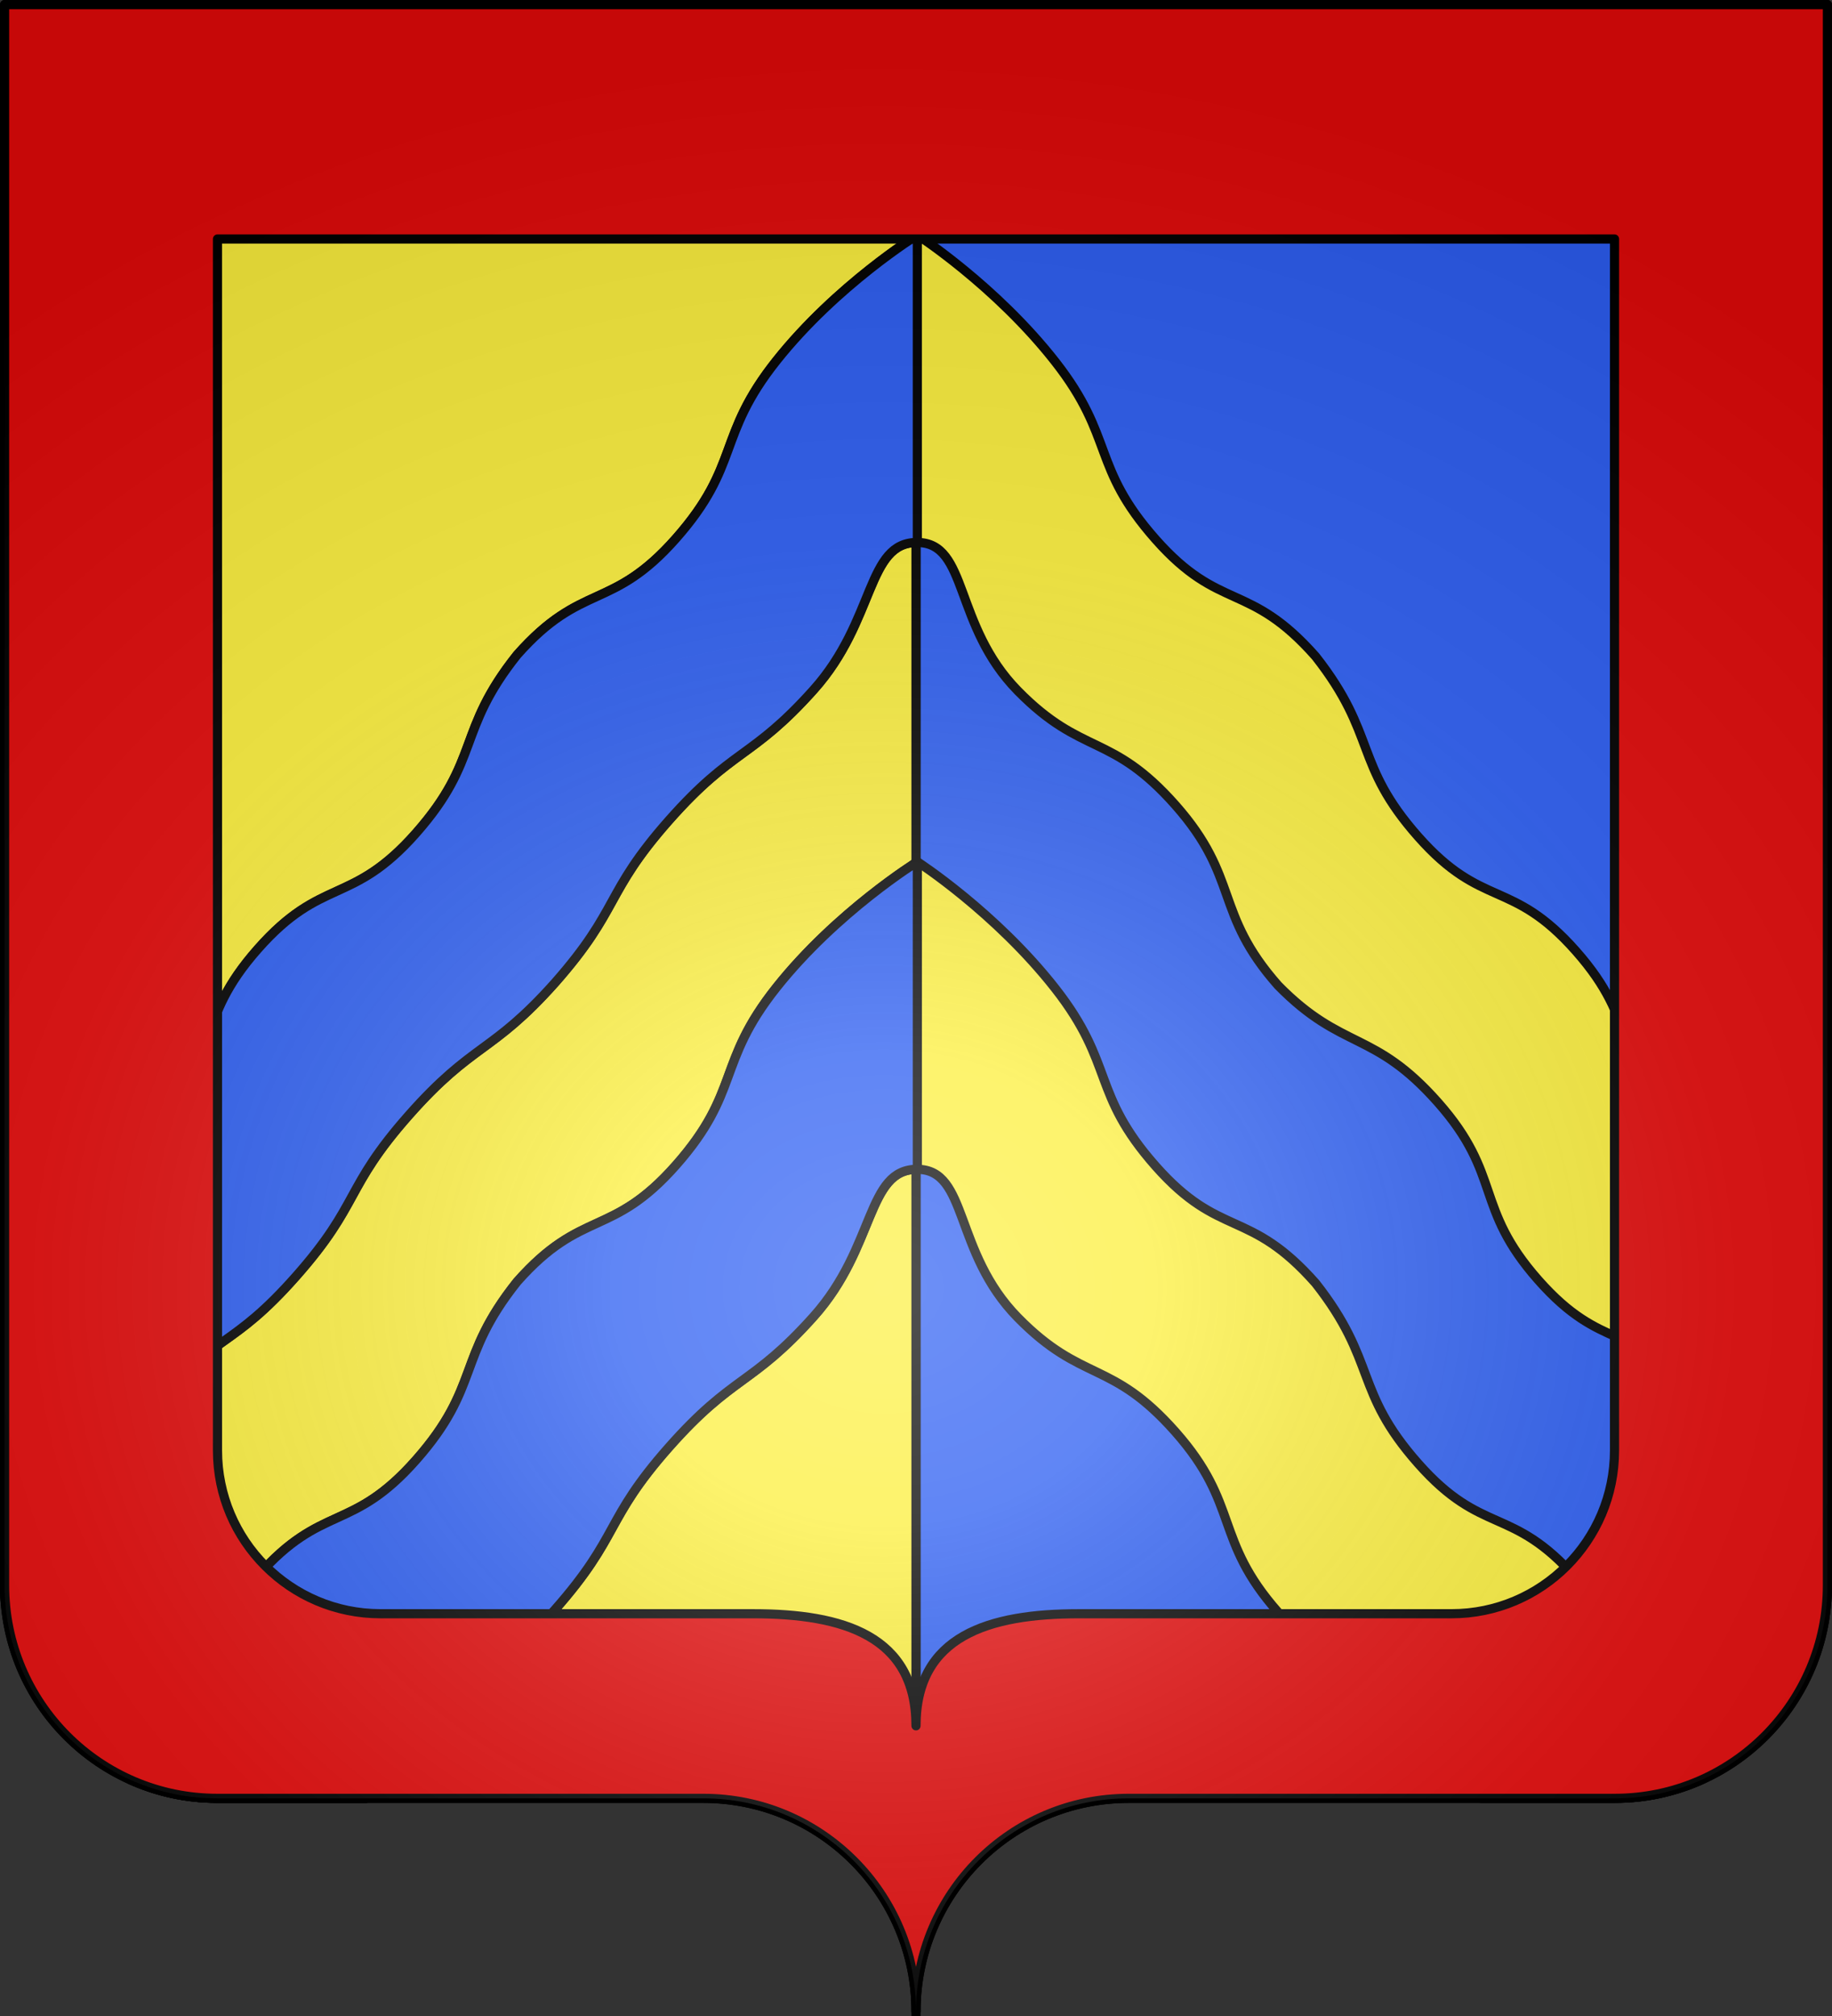
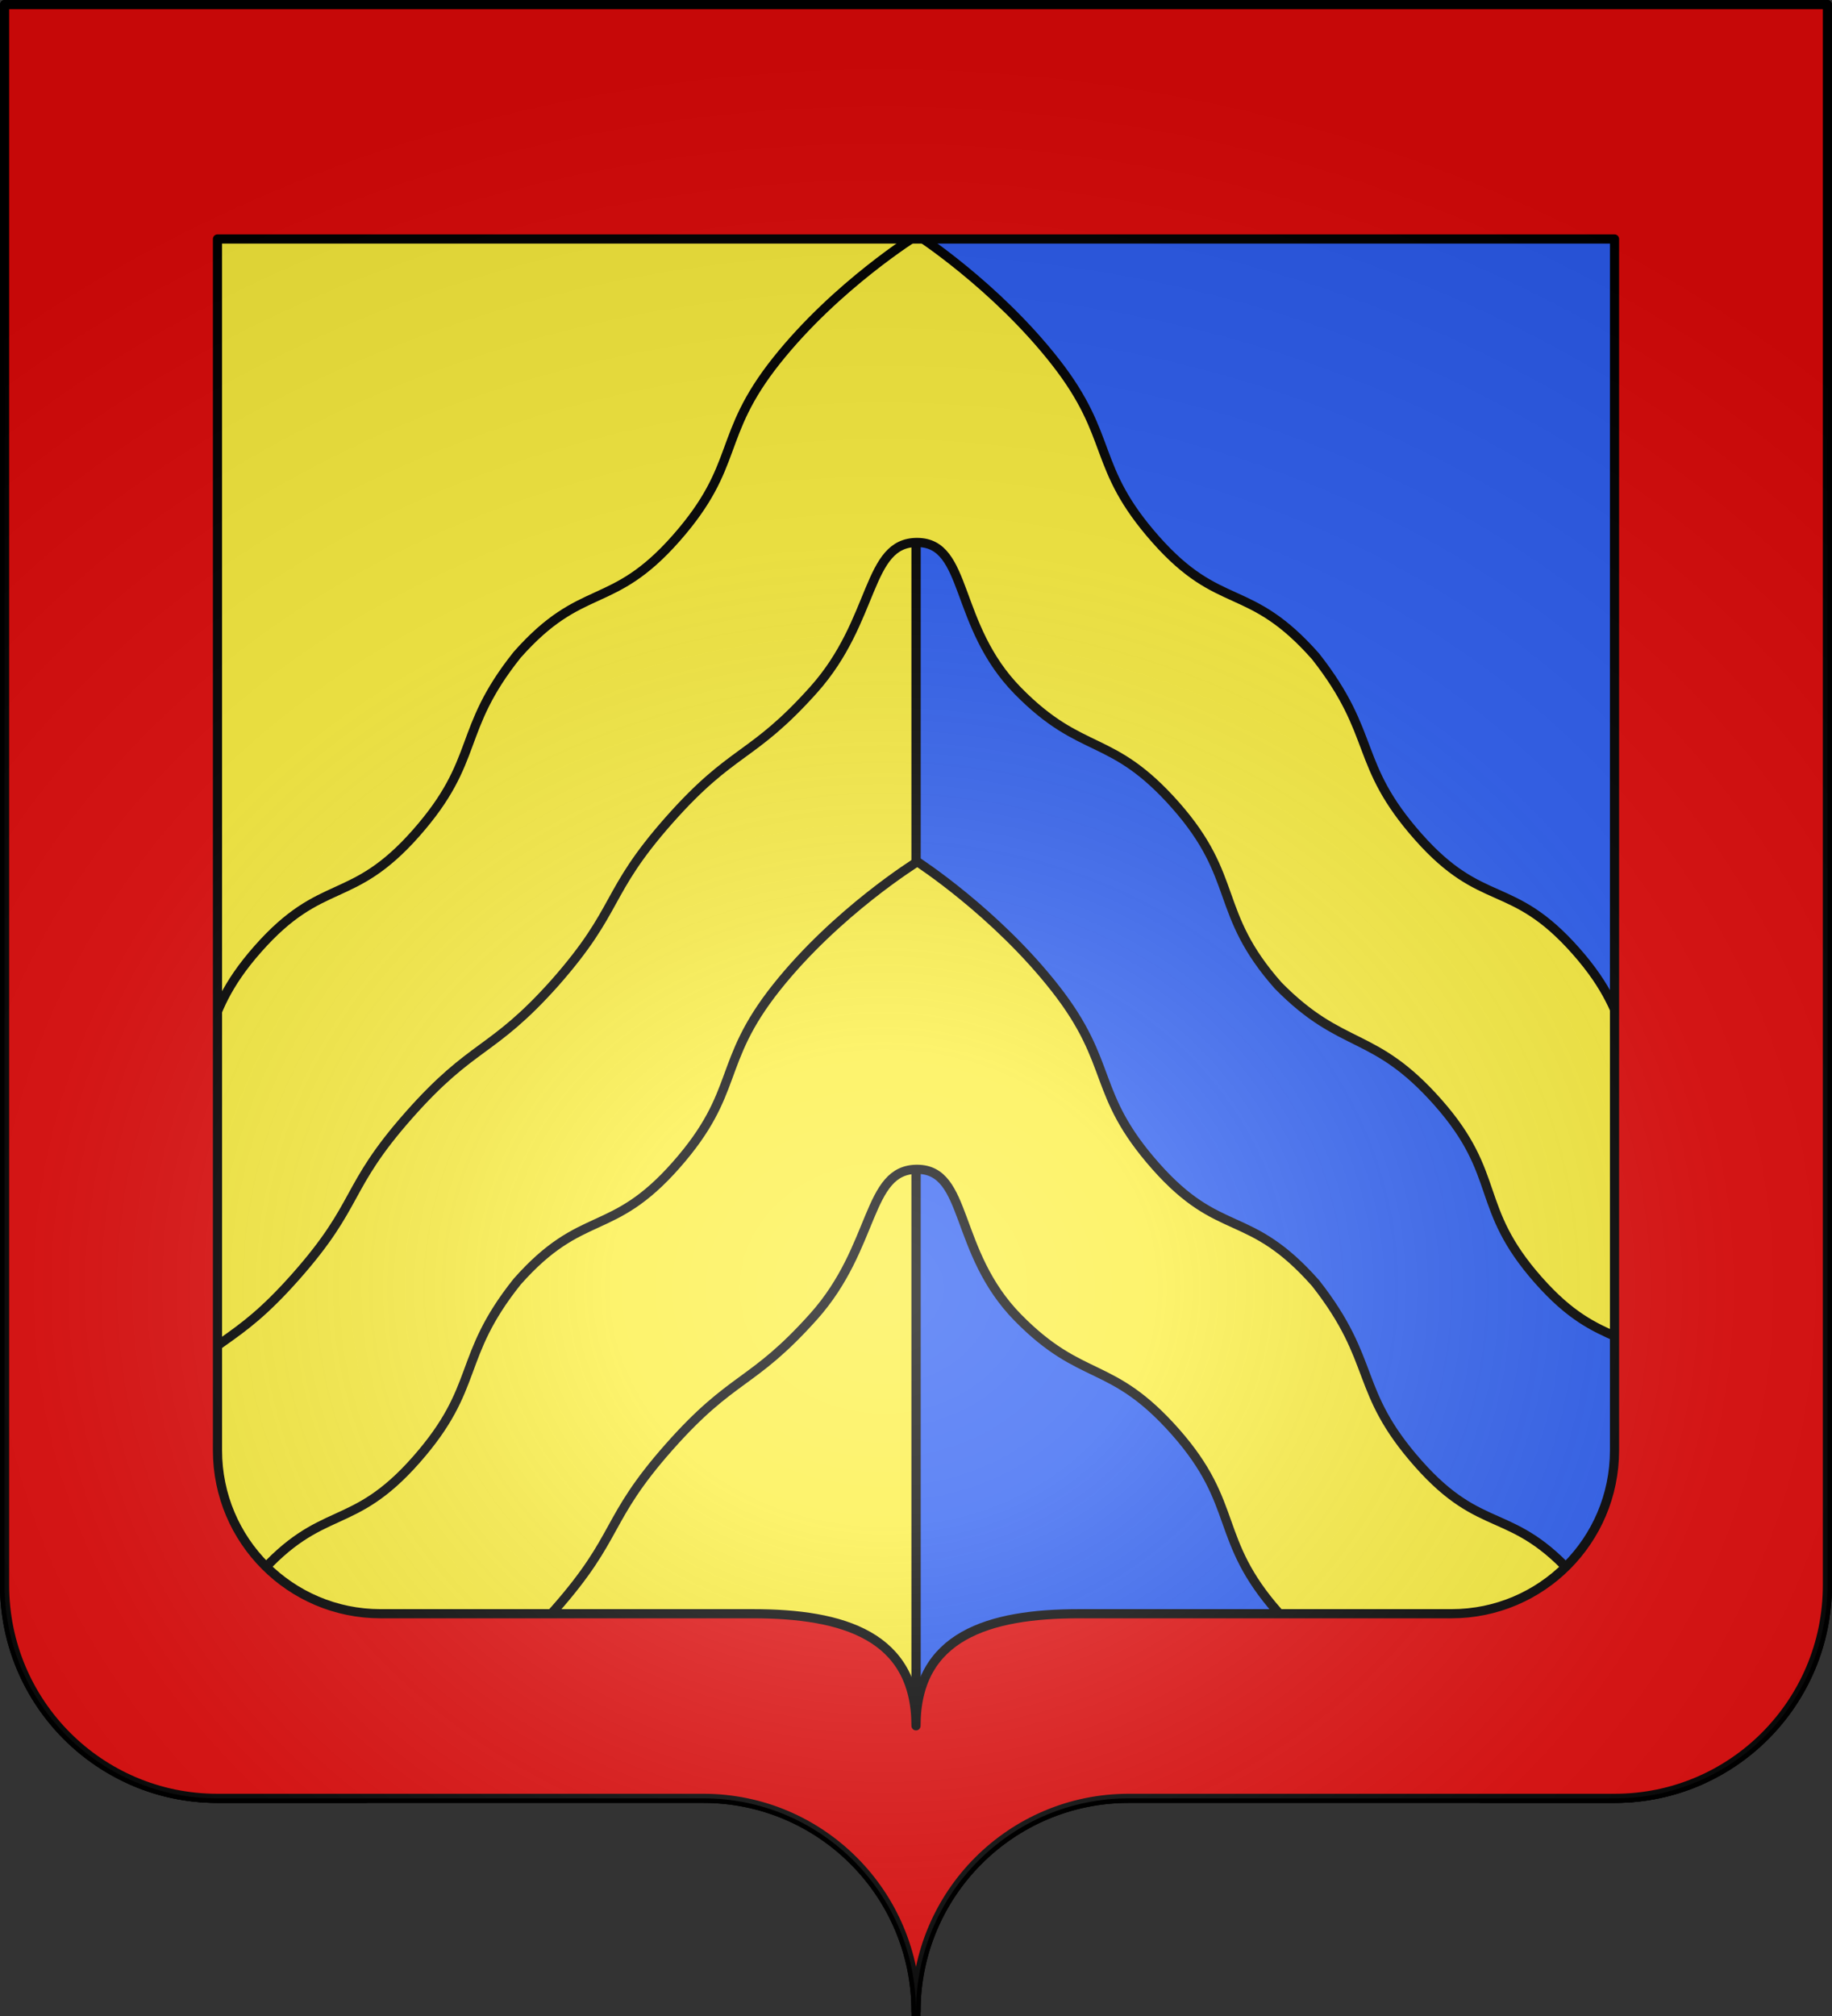
<svg xmlns="http://www.w3.org/2000/svg" xmlns:ns1="http://sodipodi.sourceforge.net/DTD/sodipodi-0.dtd" xmlns:ns2="http://www.inkscape.org/namespaces/inkscape" xmlns:xlink="http://www.w3.org/1999/xlink" version="1.0" width="600" height="660" id="svg2" ns1:version="0.32" ns2:version="0.46" ns1:docname="Pouilly-en-Auxois (21).svg" ns1:docbase="C:\Documents and Settings\Propriétaire\Mes documents\image blason\Blason du 21 a envoyer" ns2:output_extension="org.inkscape.output.svg.inkscape">
  <rect width="100%" height="100%" fill="#333333" stroke="none" />
  <ns1:namedview ns2:window-height="712" ns2:window-width="1024" ns2:pageshadow="2" ns2:pageopacity="0.0" guidetolerance="10.0" gridtolerance="10.0" objecttolerance="10.0" borderopacity="1.0" bordercolor="#666666" pagecolor="#ffffff" id="base" ns2:zoom="0.8" ns2:cx="409.18508" ns2:cy="325.75581" ns2:window-x="-4" ns2:window-y="-4" ns2:current-layer="layer7" showgrid="false" />
  <desc id="desc4">Flag of Canton of Valais (Wallis)</desc>
  <defs id="defs6">
    <ns2:perspective ns1:type="inkscape:persp3d" ns2:vp_x="0 : 330 : 1" ns2:vp_y="0 : 1000 : 0" ns2:vp_z="600 : 330 : 1" ns2:persp3d-origin="300 : 220 : 1" id="perspective135" />
    <linearGradient id="linearGradient2893">
      <stop id="stop2895" style="stop-color:#ffffff;stop-opacity:0.314" offset="0" />
      <stop id="stop2897" style="stop-color:#ffffff;stop-opacity:0.251" offset="0.19" />
      <stop id="stop2901" style="stop-color:#6b6b6b;stop-opacity:0.125" offset="0.6" />
      <stop id="stop2899" style="stop-color:#000000;stop-opacity:0.125" offset="1" />
    </linearGradient>
    <linearGradient id="linearGradient2885">
      <stop id="stop2887" style="stop-color:#ffffff;stop-opacity:1" offset="0" />
      <stop id="stop2891" style="stop-color:#ffffff;stop-opacity:1" offset="0.229" />
      <stop id="stop2889" style="stop-color:#000000;stop-opacity:1" offset="1" />
    </linearGradient>
    <linearGradient id="linearGradient2955">
      <stop id="stop2867" style="stop-color:#fd0000;stop-opacity:1" offset="0" />
      <stop id="stop2873" style="stop-color:#e77275;stop-opacity:0.659" offset="0.5" />
      <stop id="stop2959" style="stop-color:#000000;stop-opacity:0.323" offset="1" />
    </linearGradient>
    <radialGradient cx="225.524" cy="218.901" r="300" fx="225.524" fy="218.901" id="radialGradient2961" xlink:href="#linearGradient2955" gradientUnits="userSpaceOnUse" gradientTransform="matrix(-4.167939e-4,2.183,-1.884,-3.599562e-4,615.597,-289.121)" />
    <polygon points="0,-1 0.588,0.809 -0.951,-0.309 0.951,-0.309 -0.588,0.809 0,-1 " transform="scale(53,53)" id="star" />
    <clipPath id="clip">
-       <path d="M 0,-200 L 0,600 L 300,600 L 300,-200 L 0,-200 z " id="path10" />
+       <path d="M 0,-200 L 300,600 L 300,-200 L 0,-200 z " id="path10" />
    </clipPath>
    <radialGradient cx="225.524" cy="218.901" r="300" fx="225.524" fy="218.901" id="radialGradient1911" xlink:href="#linearGradient2955" gradientUnits="userSpaceOnUse" gradientTransform="matrix(-4.167939e-4,2.183,-1.884,-3.599562e-4,615.597,-289.121)" />
    <radialGradient cx="225.524" cy="218.901" r="300" fx="225.524" fy="218.901" id="radialGradient2865" xlink:href="#linearGradient2955" gradientUnits="userSpaceOnUse" gradientTransform="matrix(0,1.749,-1.593,-1.049767e-7,551.788,-191.29)" />
    <radialGradient cx="225.524" cy="218.901" r="300" fx="225.524" fy="218.901" id="radialGradient2871" xlink:href="#linearGradient2955" gradientUnits="userSpaceOnUse" gradientTransform="matrix(0,1.386,-1.323,-5.741131e-8,-158.082,-109.541)" />
    <radialGradient cx="221.445" cy="226.331" r="300" fx="221.445" fy="226.331" id="radialGradient3163" xlink:href="#linearGradient2893" gradientUnits="userSpaceOnUse" gradientTransform="matrix(1.353,0,0,1.349,-77.629,-85.747)" />
    <radialGradient r="300" fy="218.901" fx="225.524" cy="218.901" cx="225.524" gradientTransform="matrix(0,1.386,-1.323,-5.741131e-8,-158.082,-109.541)" gradientUnits="userSpaceOnUse" id="radialGradient2024" xlink:href="#linearGradient2955" ns2:collect="always" />
    <radialGradient r="300" fy="218.901" fx="225.524" cy="218.901" cx="225.524" gradientTransform="matrix(0,1.749,-1.593,-1.049767e-7,551.788,-191.29)" gradientUnits="userSpaceOnUse" id="radialGradient2022" xlink:href="#linearGradient2955" ns2:collect="always" />
    <radialGradient r="300" fy="218.901" fx="225.524" cy="218.901" cx="225.524" gradientTransform="matrix(-4.167939e-4,2.183,-1.884,-3.599562e-4,615.597,-289.121)" gradientUnits="userSpaceOnUse" id="radialGradient2020" xlink:href="#linearGradient2955" ns2:collect="always" />
    <clipPath id="clipPath2016">
      <path id="path2018" d="M 0,-200 L 0,600 L 300,600 L 300,-200 L 0,-200 z " />
    </clipPath>
    <polygon points="0,-1 0.588,0.809 -0.951,-0.309 0.951,-0.309 -0.588,0.809 0,-1 " transform="scale(53,53)" id="polygon2014" />
    <radialGradient gradientUnits="userSpaceOnUse" gradientTransform="matrix(-4.167939e-4,2.183,-1.884,-3.599562e-4,615.597,-289.121)" r="300" fy="218.901" fx="225.524" cy="218.901" cx="225.524" id="radialGradient2012" xlink:href="#linearGradient2955" ns2:collect="always" />
    <linearGradient id="linearGradient2004">
      <stop style="stop-color:#fd0000;stop-opacity:1;" offset="0" id="stop2006" />
      <stop id="stop2008" offset="0.5" style="stop-color:#e77275;stop-opacity:0.659;" />
      <stop id="stop2010" offset="1" style="stop-color:black;stop-opacity:0.323;" />
    </linearGradient>
    <linearGradient id="linearGradient1996">
      <stop style="stop-color:white;stop-opacity:1;" offset="0" id="stop1998" />
      <stop id="stop2000" offset="0.229" style="stop-color:white;stop-opacity:1;" />
      <stop style="stop-color:black;stop-opacity:1;" offset="1" id="stop2002" />
    </linearGradient>
    <linearGradient id="linearGradient1986">
      <stop id="stop1988" offset="0" style="stop-color:white;stop-opacity:0.314;" />
      <stop style="stop-color:white;stop-opacity:0.251;" offset="0.19" id="stop1990" />
      <stop id="stop1992" offset="0.6" style="stop-color:#6b6b6b;stop-opacity:0.125;" />
      <stop id="stop1994" offset="1" style="stop-color:black;stop-opacity:0.125;" />
    </linearGradient>
    <linearGradient id="linearGradient2129">
      <stop style="stop-color:white;stop-opacity:0.314;" offset="0" id="stop2131" />
      <stop id="stop2133" offset="0.19" style="stop-color:white;stop-opacity:0.251;" />
      <stop style="stop-color:#6b6b6b;stop-opacity:0.125;" offset="0.6" id="stop2135" />
      <stop style="stop-color:black;stop-opacity:0.125;" offset="1" id="stop2137" />
    </linearGradient>
    <linearGradient id="linearGradient2139">
      <stop id="stop2141" offset="0" style="stop-color:white;stop-opacity:1;" />
      <stop style="stop-color:white;stop-opacity:1;" offset="0.229" id="stop2143" />
      <stop id="stop2145" offset="1" style="stop-color:black;stop-opacity:1;" />
    </linearGradient>
    <linearGradient id="linearGradient2147">
      <stop id="stop2149" offset="0" style="stop-color:#fd0000;stop-opacity:1;" />
      <stop style="stop-color:#e77275;stop-opacity:0.659;" offset="0.5" id="stop2151" />
      <stop style="stop-color:black;stop-opacity:0.323;" offset="1" id="stop2153" />
    </linearGradient>
    <radialGradient ns2:collect="always" xlink:href="#linearGradient2955" id="radialGradient2155" cx="225.524" cy="218.901" fx="225.524" fy="218.901" r="300" gradientTransform="matrix(-4.167939e-4,2.183,-1.884,-3.599562e-4,615.597,-289.121)" gradientUnits="userSpaceOnUse" />
    <polygon id="polygon2157" transform="scale(53,53)" points="0,-1 0.588,0.809 -0.951,-0.309 0.951,-0.309 -0.588,0.809 0,-1 " />
    <clipPath id="clipPath2159">
      <path d="M 0,-200 L 0,600 L 300,600 L 300,-200 L 0,-200 z " id="path2161" />
    </clipPath>
    <radialGradient ns2:collect="always" xlink:href="#linearGradient2955" id="radialGradient2163" gradientUnits="userSpaceOnUse" gradientTransform="matrix(-4.167939e-4,2.183,-1.884,-3.599562e-4,615.597,-289.121)" cx="225.524" cy="218.901" fx="225.524" fy="218.901" r="300" />
    <radialGradient ns2:collect="always" xlink:href="#linearGradient2955" id="radialGradient2165" gradientUnits="userSpaceOnUse" gradientTransform="matrix(0,1.749,-1.593,-1.049767e-7,551.788,-191.29)" cx="225.524" cy="218.901" fx="225.524" fy="218.901" r="300" />
    <radialGradient ns2:collect="always" xlink:href="#linearGradient2955" id="radialGradient2167" gradientUnits="userSpaceOnUse" gradientTransform="matrix(0,1.386,-1.323,-5.741131e-8,-158.082,-109.541)" cx="225.524" cy="218.901" fx="225.524" fy="218.901" r="300" />
    <linearGradient id="linearGradient1949">
      <stop style="stop-color:white;stop-opacity:0.314;" offset="0" id="stop1951" />
      <stop id="stop1953" offset="0.19" style="stop-color:white;stop-opacity:0.251;" />
      <stop style="stop-color:#6b6b6b;stop-opacity:0.125;" offset="0.6" id="stop1955" />
      <stop style="stop-color:black;stop-opacity:0.125;" offset="1" id="stop1957" />
    </linearGradient>
    <linearGradient id="linearGradient1959">
      <stop id="stop1961" offset="0" style="stop-color:white;stop-opacity:1;" />
      <stop style="stop-color:white;stop-opacity:1;" offset="0.229" id="stop1963" />
      <stop id="stop1965" offset="1" style="stop-color:black;stop-opacity:1;" />
    </linearGradient>
    <linearGradient id="linearGradient1967">
      <stop id="stop1969" offset="0" style="stop-color:#fd0000;stop-opacity:1;" />
      <stop style="stop-color:#e77275;stop-opacity:0.659;" offset="0.5" id="stop1971" />
      <stop style="stop-color:black;stop-opacity:0.323;" offset="1" id="stop1973" />
    </linearGradient>
    <radialGradient ns2:collect="always" xlink:href="#linearGradient2955" id="radialGradient1975" cx="225.524" cy="218.901" fx="225.524" fy="218.901" r="300" gradientTransform="matrix(-4.167939e-4,2.183,-1.884,-3.599562e-4,615.597,-289.121)" gradientUnits="userSpaceOnUse" />
    <polygon id="polygon1977" transform="scale(53,53)" points="0,-1 0.588,0.809 -0.951,-0.309 0.951,-0.309 -0.588,0.809 0,-1 " />
    <clipPath id="clipPath1979">
      <path d="M 0,-200 L 0,600 L 300,600 L 300,-200 L 0,-200 z " id="path1981" />
    </clipPath>
    <radialGradient ns2:collect="always" xlink:href="#linearGradient2955" id="radialGradient1983" gradientUnits="userSpaceOnUse" gradientTransform="matrix(-4.167939e-4,2.183,-1.884,-3.599562e-4,615.597,-289.121)" cx="225.524" cy="218.901" fx="225.524" fy="218.901" r="300" />
    <radialGradient ns2:collect="always" xlink:href="#linearGradient2955" id="radialGradient1985" gradientUnits="userSpaceOnUse" gradientTransform="matrix(0,1.749,-1.593,-1.049767e-7,551.788,-191.29)" cx="225.524" cy="218.901" fx="225.524" fy="218.901" r="300" />
    <radialGradient ns2:collect="always" xlink:href="#linearGradient2955" id="radialGradient1987" gradientUnits="userSpaceOnUse" gradientTransform="matrix(0,1.386,-1.323,-5.741131e-8,-158.082,-109.541)" cx="225.524" cy="218.901" fx="225.524" fy="218.901" r="300" />
    <radialGradient r="300" fy="218.901" fx="225.524" cy="218.901" cx="225.524" gradientTransform="matrix(0,1.386,-1.323,-5.741131e-8,-158.082,-109.541)" gradientUnits="userSpaceOnUse" id="radialGradient2184" xlink:href="#linearGradient2955" ns2:collect="always" />
    <radialGradient r="300" fy="218.901" fx="225.524" cy="218.901" cx="225.524" gradientTransform="matrix(0,1.749,-1.593,-1.049767e-7,551.788,-191.29)" gradientUnits="userSpaceOnUse" id="radialGradient2182" xlink:href="#linearGradient2955" ns2:collect="always" />
    <radialGradient r="300" fy="218.901" fx="225.524" cy="218.901" cx="225.524" gradientTransform="matrix(-4.167939e-4,2.183,-1.884,-3.599562e-4,615.597,-289.121)" gradientUnits="userSpaceOnUse" id="radialGradient2180" xlink:href="#linearGradient2955" ns2:collect="always" />
    <clipPath id="clipPath2176">
      <path id="path2178" d="M 0,-200 L 0,600 L 300,600 L 300,-200 L 0,-200 z " />
    </clipPath>
    <polygon points="0,-1 0.588,0.809 -0.951,-0.309 0.951,-0.309 -0.588,0.809 0,-1 " transform="scale(53,53)" id="polygon2174" />
    <radialGradient gradientUnits="userSpaceOnUse" gradientTransform="matrix(-4.167939e-4,2.183,-1.884,-3.599562e-4,615.597,-289.121)" r="300" fy="218.901" fx="225.524" cy="218.901" cx="225.524" id="radialGradient2172" xlink:href="#linearGradient2955" ns2:collect="always" />
    <linearGradient id="linearGradient2164">
      <stop style="stop-color:#fd0000;stop-opacity:1;" offset="0" id="stop2166" />
      <stop id="stop2168" offset="0.5" style="stop-color:#e77275;stop-opacity:0.659;" />
      <stop id="stop2170" offset="1" style="stop-color:black;stop-opacity:0.323;" />
    </linearGradient>
    <linearGradient id="linearGradient2156">
      <stop style="stop-color:white;stop-opacity:1;" offset="0" id="stop2158" />
      <stop id="stop2160" offset="0.229" style="stop-color:white;stop-opacity:1;" />
      <stop style="stop-color:black;stop-opacity:1;" offset="1" id="stop2162" />
    </linearGradient>
    <linearGradient id="linearGradient2146">
      <stop id="stop2148" offset="0" style="stop-color:white;stop-opacity:0.314;" />
      <stop style="stop-color:white;stop-opacity:0.251;" offset="0.19" id="stop2150" />
      <stop id="stop2152" offset="0.6" style="stop-color:#6b6b6b;stop-opacity:0.125;" />
      <stop id="stop2154" offset="1" style="stop-color:black;stop-opacity:0.125;" />
    </linearGradient>
    <ns2:perspective id="perspective2445" ns2:persp3d-origin="372.04724 : 350.78739 : 1" ns2:vp_z="744.09448 : 526.18109 : 1" ns2:vp_y="0 : 1000 : 0" ns2:vp_x="0 : 526.18109 : 1" ns1:type="inkscape:persp3d" />
    <radialGradient r="300" fy="200.448" fx="285.186" cy="200.448" cx="285.186" gradientTransform="matrix(1.551,0,0,1.35,-77.894,353.461)" gradientUnits="userSpaceOnUse" id="radialGradient11919" xlink:href="#linearGradient2893" ns2:collect="always" />
    <linearGradient id="linearGradient2817">
      <stop id="stop2819" offset="0" style="stop-color:white;stop-opacity:0.314;" />
      <stop style="stop-color:white;stop-opacity:0.251;" offset="0.19" id="stop2821" />
      <stop id="stop2823" offset="0.6" style="stop-color:#6b6b6b;stop-opacity:0.125;" />
      <stop id="stop2825" offset="1" style="stop-color:black;stop-opacity:0.125;" />
    </linearGradient>
    <radialGradient r="300" fy="200.448" fx="285.186" cy="200.448" cx="285.186" gradientTransform="matrix(1.551,0,0,1.35,-227.894,-51.264)" gradientUnits="userSpaceOnUse" id="radialGradient2985" xlink:href="#linearGradient2893" ns2:collect="always" />
    <radialGradient gradientUnits="userSpaceOnUse" gradientTransform="matrix(0,2.342,-2.291,0,562.913,1323.77)" r="300" fy="153.928" fx="-483.508" cy="153.928" cx="-483.508" id="radialGradient2928" xlink:href="#linearGradient2955" ns2:collect="always" />
    <radialGradient r="300" fy="218.901" fx="225.524" cy="218.901" cx="225.524" gradientTransform="matrix(-4.167939e-4,2.183,-1.884,-3.599562e-4,1395.597,-309.121)" gradientUnits="userSpaceOnUse" id="radialGradient2982" xlink:href="#linearGradient2955" ns2:collect="always" />
    <clipPath id="clipPath2978">
      <path id="path2980" d="M 0,-200 L 0,600 L 300,600 L 300,-200 L 0,-200 z" />
    </clipPath>
    <polygon points="0,-1 0.588,0.809 -0.951,-0.309 0.951,-0.309 -0.588,0.809 0,-1 " transform="scale(53,53)" id="polygon2976" />
    <radialGradient gradientUnits="userSpaceOnUse" gradientTransform="matrix(-4.167939e-4,2.183,-1.884,-3.599562e-4,615.597,-289.121)" r="300" fy="218.901" fx="225.524" cy="218.901" cx="225.524" id="radialGradient2974" xlink:href="#linearGradient2955" ns2:collect="always" />
    <linearGradient id="linearGradient2969">
      <stop id="stop2965" offset="0" style="stop-color:white;stop-opacity:0;" />
      <stop id="stop2972" offset="1" style="stop-color:black;stop-opacity:0.646;" />
    </linearGradient>
    <radialGradient gradientUnits="userSpaceOnUse" gradientTransform="matrix(1.36,0,0,1.355,-79.528,-87.645)" r="300" fy="218.01" fx="203.198" cy="218.01" cx="203.198" id="radialGradient2883" xlink:href="#linearGradient2893" ns2:collect="always" />
    <linearGradient id="linearGradient2958">
      <stop id="stop2960" offset="0" style="stop-color:white;stop-opacity:0.314;" />
      <stop style="stop-color:white;stop-opacity:0.251;" offset="0.19" id="stop2962" />
      <stop id="stop2964" offset="0.6" style="stop-color:#6b6b6b;stop-opacity:0.125;" />
      <stop id="stop2966" offset="1" style="stop-color:black;stop-opacity:0.125;" />
    </linearGradient>
    <ns2:perspective id="perspective13932" ns2:persp3d-origin="300 : 400 : 1" ns2:vp_z="700 : 600 : 1" ns2:vp_y="0 : 1000 : 0" ns2:vp_x="-50 : 600 : 1" ns1:type="inkscape:persp3d" />
    <ns2:perspective id="perspective8511" ns2:persp3d-origin="372.04724 : 350.78739 : 1" ns2:vp_z="744.09448 : 526.18109 : 1" ns2:vp_y="0 : 1000 : 0" ns2:vp_x="0 : 526.18109 : 1" ns1:type="inkscape:persp3d" />
    <ns2:perspective id="perspective3260" ns2:persp3d-origin="372.04724 : 350.78739 : 1" ns2:vp_z="744.09448 : 526.18109 : 1" ns2:vp_y="0 : 1000 : 0" ns2:vp_x="0 : 526.18109 : 1" ns1:type="inkscape:persp3d" />
    <radialGradient r="300" fy="200.448" fx="285.186" cy="200.448" cx="285.186" gradientTransform="matrix(1.551,0,0,1.35,-152.894,151.099)" gradientUnits="userSpaceOnUse" id="radialGradient3258" xlink:href="#linearGradient2893" ns2:collect="always" />
    <linearGradient id="linearGradient3248">
      <stop id="stop3250" offset="0" style="stop-color:white;stop-opacity:0.314;" />
      <stop style="stop-color:white;stop-opacity:0.251;" offset="0.19" id="stop3252" />
      <stop id="stop3254" offset="0.6" style="stop-color:#6b6b6b;stop-opacity:0.125;" />
      <stop id="stop3256" offset="1" style="stop-color:black;stop-opacity:0.125;" />
    </linearGradient>
  </defs>
  <g id="layer4" />
  <g ns2:groupmode="layer" id="layer6" ns2:label="Demi" ns1:insensitive="true">
    <path style="fill:#2b5df2;fill-opacity:1;fill-rule:nonzero;stroke:#000000;stroke-width:3;stroke-linecap:round;stroke-linejoin:round;stroke-miterlimit:4;stroke-dasharray:none;stroke-dashoffset:0;stroke-opacity:1;display:inline" d="M 300,1.5 L 300,658.5 C 300,619.996 331.203,588.746 369.65,588.746 C 408.097,588.746 490.403,588.746 528.85,588.746 C 567.297,588.746 598.5,557.497 598.5,518.993 L 598.5,1.5 L 300,1.5 z" id="path3088" ns1:nodetypes="ccssccc" />
    <path style="fill:#fcef3c;fill-opacity:1;fill-rule:nonzero;stroke:#000000;stroke-width:3;stroke-linecap:round;stroke-linejoin:round;stroke-miterlimit:4;stroke-dasharray:none;stroke-dashoffset:0;stroke-opacity:1;display:inline" d="M 300,658.5 C 300,697.004 300,1.5 300,1.5 L 1.5,1.5 L 1.5,518.993 C 1.5,557.497 32.703,588.746 71.15,588.746 C 109.597,588.746 191.903,588.746 230.35,588.746 C 268.797,588.746 300,619.996 300,658.5 z" id="path4197" ns1:nodetypes="ccccssc" />
  </g>
  <g ns2:groupmode="layer" id="layer7" ns2:label="Blasonnement">
    <path id="path3269" d="M 300.438,76.938 C 300.438,76.938 274.06,93.244 254.312,118.062 C 234.565,142.881 242.625,152.18 221.438,176.219 C 200.25,200.257 190.671,190.309 169.375,214.375 C 149.435,239.356 157.5,248.649 136.312,272.688 C 115.125,296.726 105.54,286.784 84.438,310.688 C 63.335,334.591 72.928,344.522 51.906,368.312 C 31.263,391.676 22.415,383.945 1.5,404.719 L 1.5,519 C 1.5,520.693 1.6,522.368 1.719,524.031 C 5.346,521.453 8.998,518.121 12.625,513.562 C 27.88,495.953 28.6,484.283 49.688,460.344 C 70.775,436.404 75.927,441.616 96.969,417.812 C 118.01,394.009 112.744,389.043 133.844,365.156 C 154.943,341.27 160.991,345.014 181.719,321.781 C 203.13,297.512 197.9,292.543 219,268.656 C 240.1,244.77 246.141,248.548 266.5,225.781 C 286.859,203.015 283.718,177.493 300.438,177.594 C 317.157,177.695 312.233,204.682 333.375,226.188 C 354.517,247.693 363.883,239.73 385,263.625 C 406.117,287.52 397.474,298.722 418.594,322.625 C 439.736,344.13 449.852,337.042 470.969,360.938 C 492.086,384.833 482.693,395.159 503.812,419.062 C 524.932,442.966 534.376,432.667 555.469,456.562 C 576.561,480.458 573.943,496.042 588.188,514.656 C 591.83,519.416 595.197,522.803 598.188,525.219 C 598.369,523.168 598.5,521.098 598.5,519 L 598.5,404.844 C 578.091,385.329 569.281,392.432 548.844,369.312 C 527.747,345.448 537.22,335.202 516.125,311.344 C 495.03,287.485 485.569,297.776 464.438,273.875 C 443.307,249.974 451.113,240.669 430.875,214.906 C 409.053,190.191 399.6,200.463 378.469,176.562 C 357.338,152.662 365.136,143.344 345.625,118.438 C 326.114,93.531 300.438,76.938 300.438,76.938 z M 300.438,282.125 C 300.438,282.125 274.06,298.432 254.312,323.25 C 234.565,348.068 242.625,357.368 221.438,381.406 C 200.25,405.445 190.671,395.528 169.375,419.594 C 149.435,444.574 157.5,453.868 136.312,477.906 C 115.125,501.945 105.54,492.002 84.438,515.906 C 63.335,539.81 72.928,549.709 51.906,573.5 C 48.568,577.278 45.54,580.253 42.719,582.656 C 51.407,586.558 61.023,588.75 71.156,588.75 C 82.938,588.75 102.443,588.75 119.938,588.75 C 123.023,583.728 127.062,578.021 133.844,570.344 C 154.943,546.457 160.991,550.233 181.719,527 C 203.13,502.731 197.9,497.762 219,473.875 C 240.1,449.988 246.141,453.735 266.5,430.969 C 286.859,408.202 283.718,382.712 300.438,382.812 C 317.157,382.913 312.233,409.87 333.375,431.375 C 354.517,452.88 363.883,444.917 385,468.812 C 406.117,492.708 397.474,503.909 418.594,527.812 C 439.736,549.318 449.852,542.23 470.969,566.125 C 478.899,575.098 482.537,582.163 485.094,588.75 C 500.465,588.75 518.277,588.75 528.844,588.75 C 538.868,588.75 548.385,586.604 557,582.781 C 554.468,580.535 551.788,577.831 548.844,574.5 C 527.747,550.635 537.22,540.421 516.125,516.562 C 495.03,492.704 485.569,502.994 464.438,479.094 C 443.307,455.193 451.113,445.857 430.875,420.094 C 409.053,395.379 399.6,405.651 378.469,381.75 C 357.338,357.849 365.136,348.531 345.625,323.625 C 326.114,298.719 300.438,282.125 300.438,282.125 z" style="fill:#fcef3c;fill-opacity:1;fill-rule:nonzero;stroke:#000000;stroke-width:3;stroke-linecap:round;stroke-linejoin:round;stroke-miterlimit:4;stroke-dasharray:none;stroke-dashoffset:0;stroke-opacity:1;display:inline" />
-     <path style="fill:#2b5df2;fill-opacity:1;fill-rule:nonzero;stroke:#000000;stroke-width:3;stroke-linecap:round;stroke-linejoin:round;stroke-miterlimit:4;stroke-dasharray:none;stroke-dashoffset:0;stroke-opacity:1;display:inline" d="M 300.438,177.594 L 300.438,76.938 C 300.438,76.938 274.06,93.244 254.312,118.062 C 234.565,142.881 242.625,152.18 221.438,176.219 C 200.25,200.257 190.671,190.309 169.375,214.375 C 149.435,239.356 157.5,248.649 136.312,272.688 C 115.125,296.726 105.54,286.784 84.438,310.688 C 63.335,334.591 72.928,344.522 51.906,368.312 C 31.263,391.676 22.415,383.945 1.5,404.719 L 1.5,519 C 1.5,520.693 1.6,522.368 1.719,524.031 C 5.346,521.453 8.998,518.121 12.625,513.562 C 27.88,495.953 28.6,484.283 49.688,460.344 C 70.775,436.404 75.927,441.616 96.969,417.812 C 118.01,394.009 112.744,389.043 133.844,365.156 C 154.943,341.27 160.991,345.014 181.719,321.781 C 203.13,297.512 197.9,292.543 219,268.656 C 240.1,244.77 246.141,248.548 266.5,225.781 C 286.859,203.015 283.718,177.493 300.438,177.594 z M 300.438,382.812 L 300.438,282.125 C 300.438,282.125 274.06,298.432 254.312,323.25 C 234.565,348.068 242.625,357.368 221.438,381.406 C 200.25,405.445 190.671,395.528 169.375,419.594 C 149.435,444.574 157.5,453.868 136.312,477.906 C 115.125,501.945 105.54,492.002 84.438,515.906 C 63.335,539.81 72.928,549.709 51.906,573.5 C 48.568,577.278 45.54,580.253 42.719,582.656 C 51.407,586.558 61.023,588.75 71.156,588.75 C 82.938,588.75 102.443,588.75 119.938,588.75 C 123.023,583.728 127.062,578.021 133.844,570.344 C 154.943,546.457 160.991,550.233 181.719,527 C 203.13,502.731 197.9,497.762 219,473.875 C 240.1,449.988 246.141,453.735 266.5,430.969 C 286.859,408.202 283.718,382.712 300.438,382.812 z" id="path1572" ns1:nodetypes="ccccccccccccccccccccccccccccccccccc" />
  </g>
  <g ns2:groupmode="layer" id="layer8" ns2:label="Bordure" ns1:insensitive="true">
    <path ns1:nodetypes="ccsscsscccccsscssccc" d="M 71.229,78.237 L 71.229,474.844 C 71.229,504.354 95.143,528.304 124.609,528.304 C 154.075,528.304 217.154,528.304 246.62,528.304 C 276.086,528.304 300,535.491 300,565 C 300,535.491 323.914,528.304 353.38,528.304 C 382.845,528.304 445.925,528.304 475.391,528.304 C 504.856,528.304 528.771,504.354 528.771,474.844 L 528.771,78.237 L 71.229,78.237 z M 598.5,1.5 L 598.5,518.993 C 598.5,557.497 567.297,588.746 528.85,588.746 C 490.403,588.746 408.097,588.746 369.65,588.746 C 331.203,588.746 300,619.996 300,658.5 C 300,619.996 268.797,588.746 230.35,588.746 C 191.903,588.746 109.597,588.746 71.15,588.746 C 32.703,588.746 1.5,557.497 1.5,518.993 L 1.5,1.5 L 598.5,1.5 z" style="fill:#e20909;fill-opacity:1;fill-rule:nonzero;stroke:#000000;stroke-width:3;stroke-linecap:round;stroke-linejoin:round;stroke-miterlimit:4;stroke-dashoffset:0;stroke-opacity:1" id="path2014" />
  </g>
  <g ns2:groupmode="layer" id="layer2" ns2:label="Reflet final" style="opacity:1;display:inline" ns1:insensitive="true">
    <g id="g2829" ns2:label="Calque 1" transform="translate(-75,-202.362)">
      <path d="M 76.5,203.862 L 76.5,721.353 C 76.5,759.858 107.703,791.108 146.15,791.108 C 184.597,791.108 266.903,791.108 305.35,791.108 C 343.797,791.108 375,822.358 375,860.862 C 375,822.358 406.203,791.108 444.65,791.108 C 483.097,791.108 565.403,791.108 603.85,791.108 C 642.297,791.108 673.5,759.858 673.5,721.353 L 673.5,203.862 L 76.5,203.862 z" style="fill:url(#radialGradient11919);fill-opacity:1;fill-rule:evenodd;stroke:none;stroke-width:3;stroke-linecap:butt;stroke-linejoin:miter;stroke-miterlimit:4;stroke-dasharray:none;stroke-opacity:1;display:inline" id="path2875" />
    </g>
  </g>
</svg>